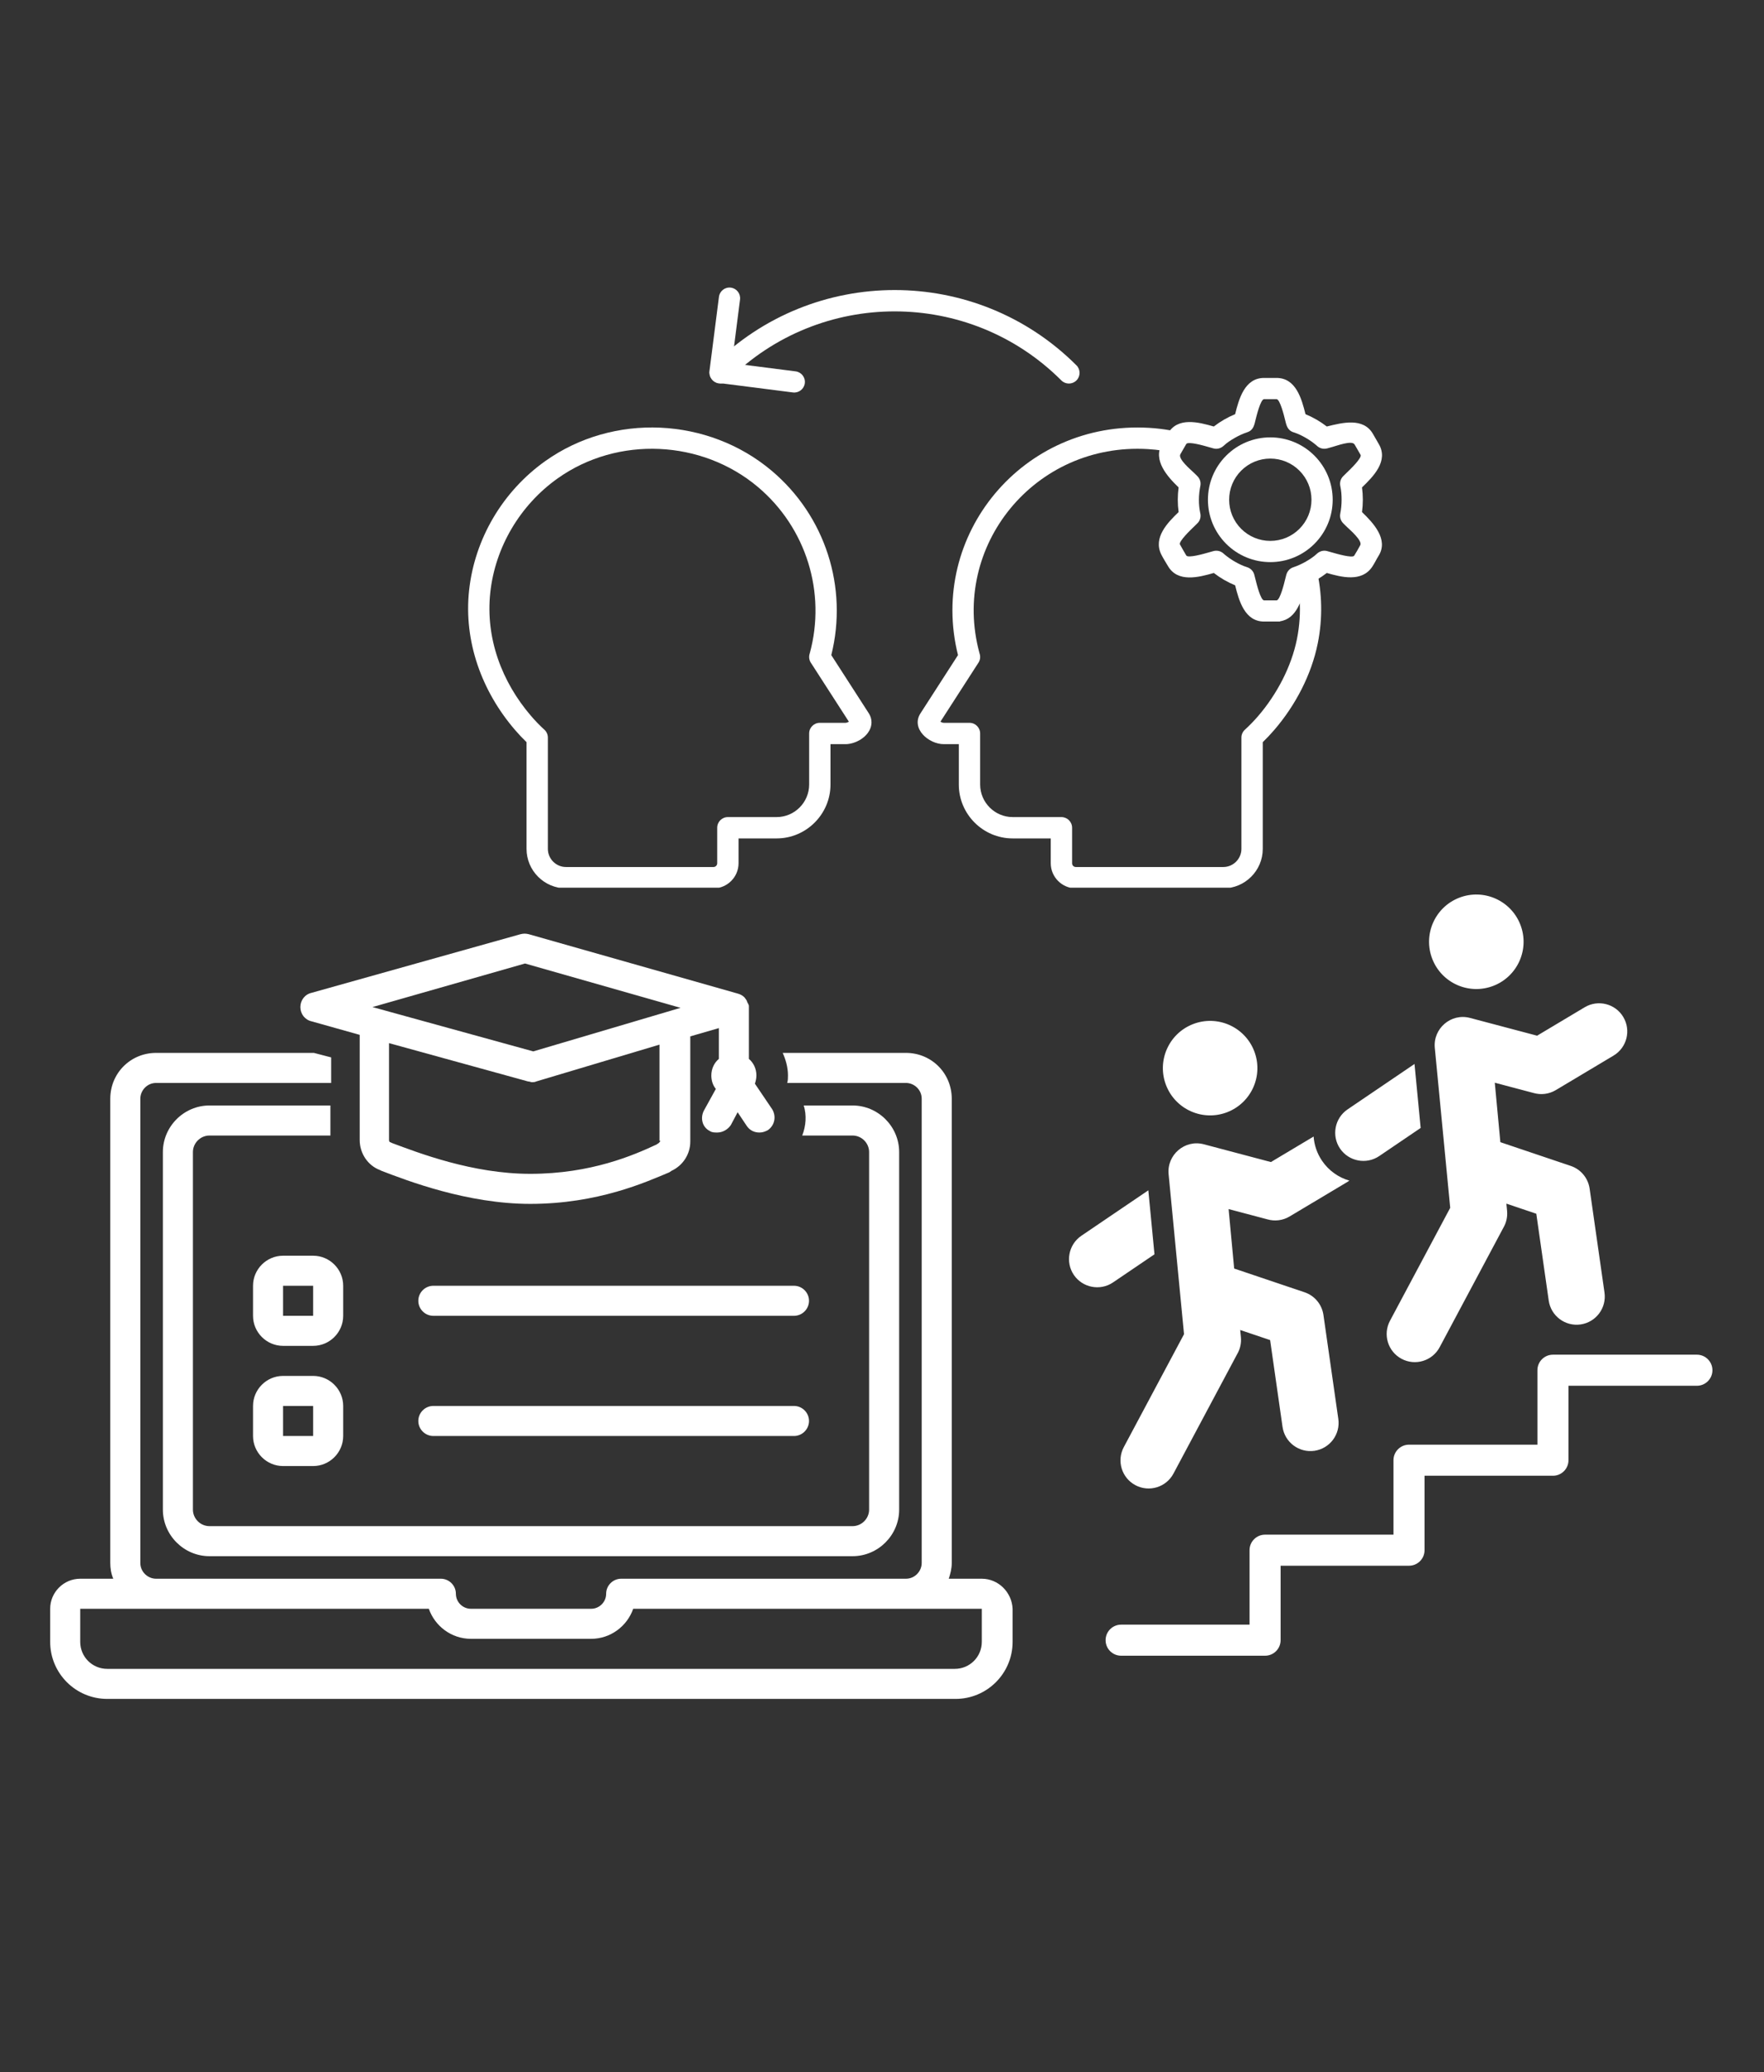
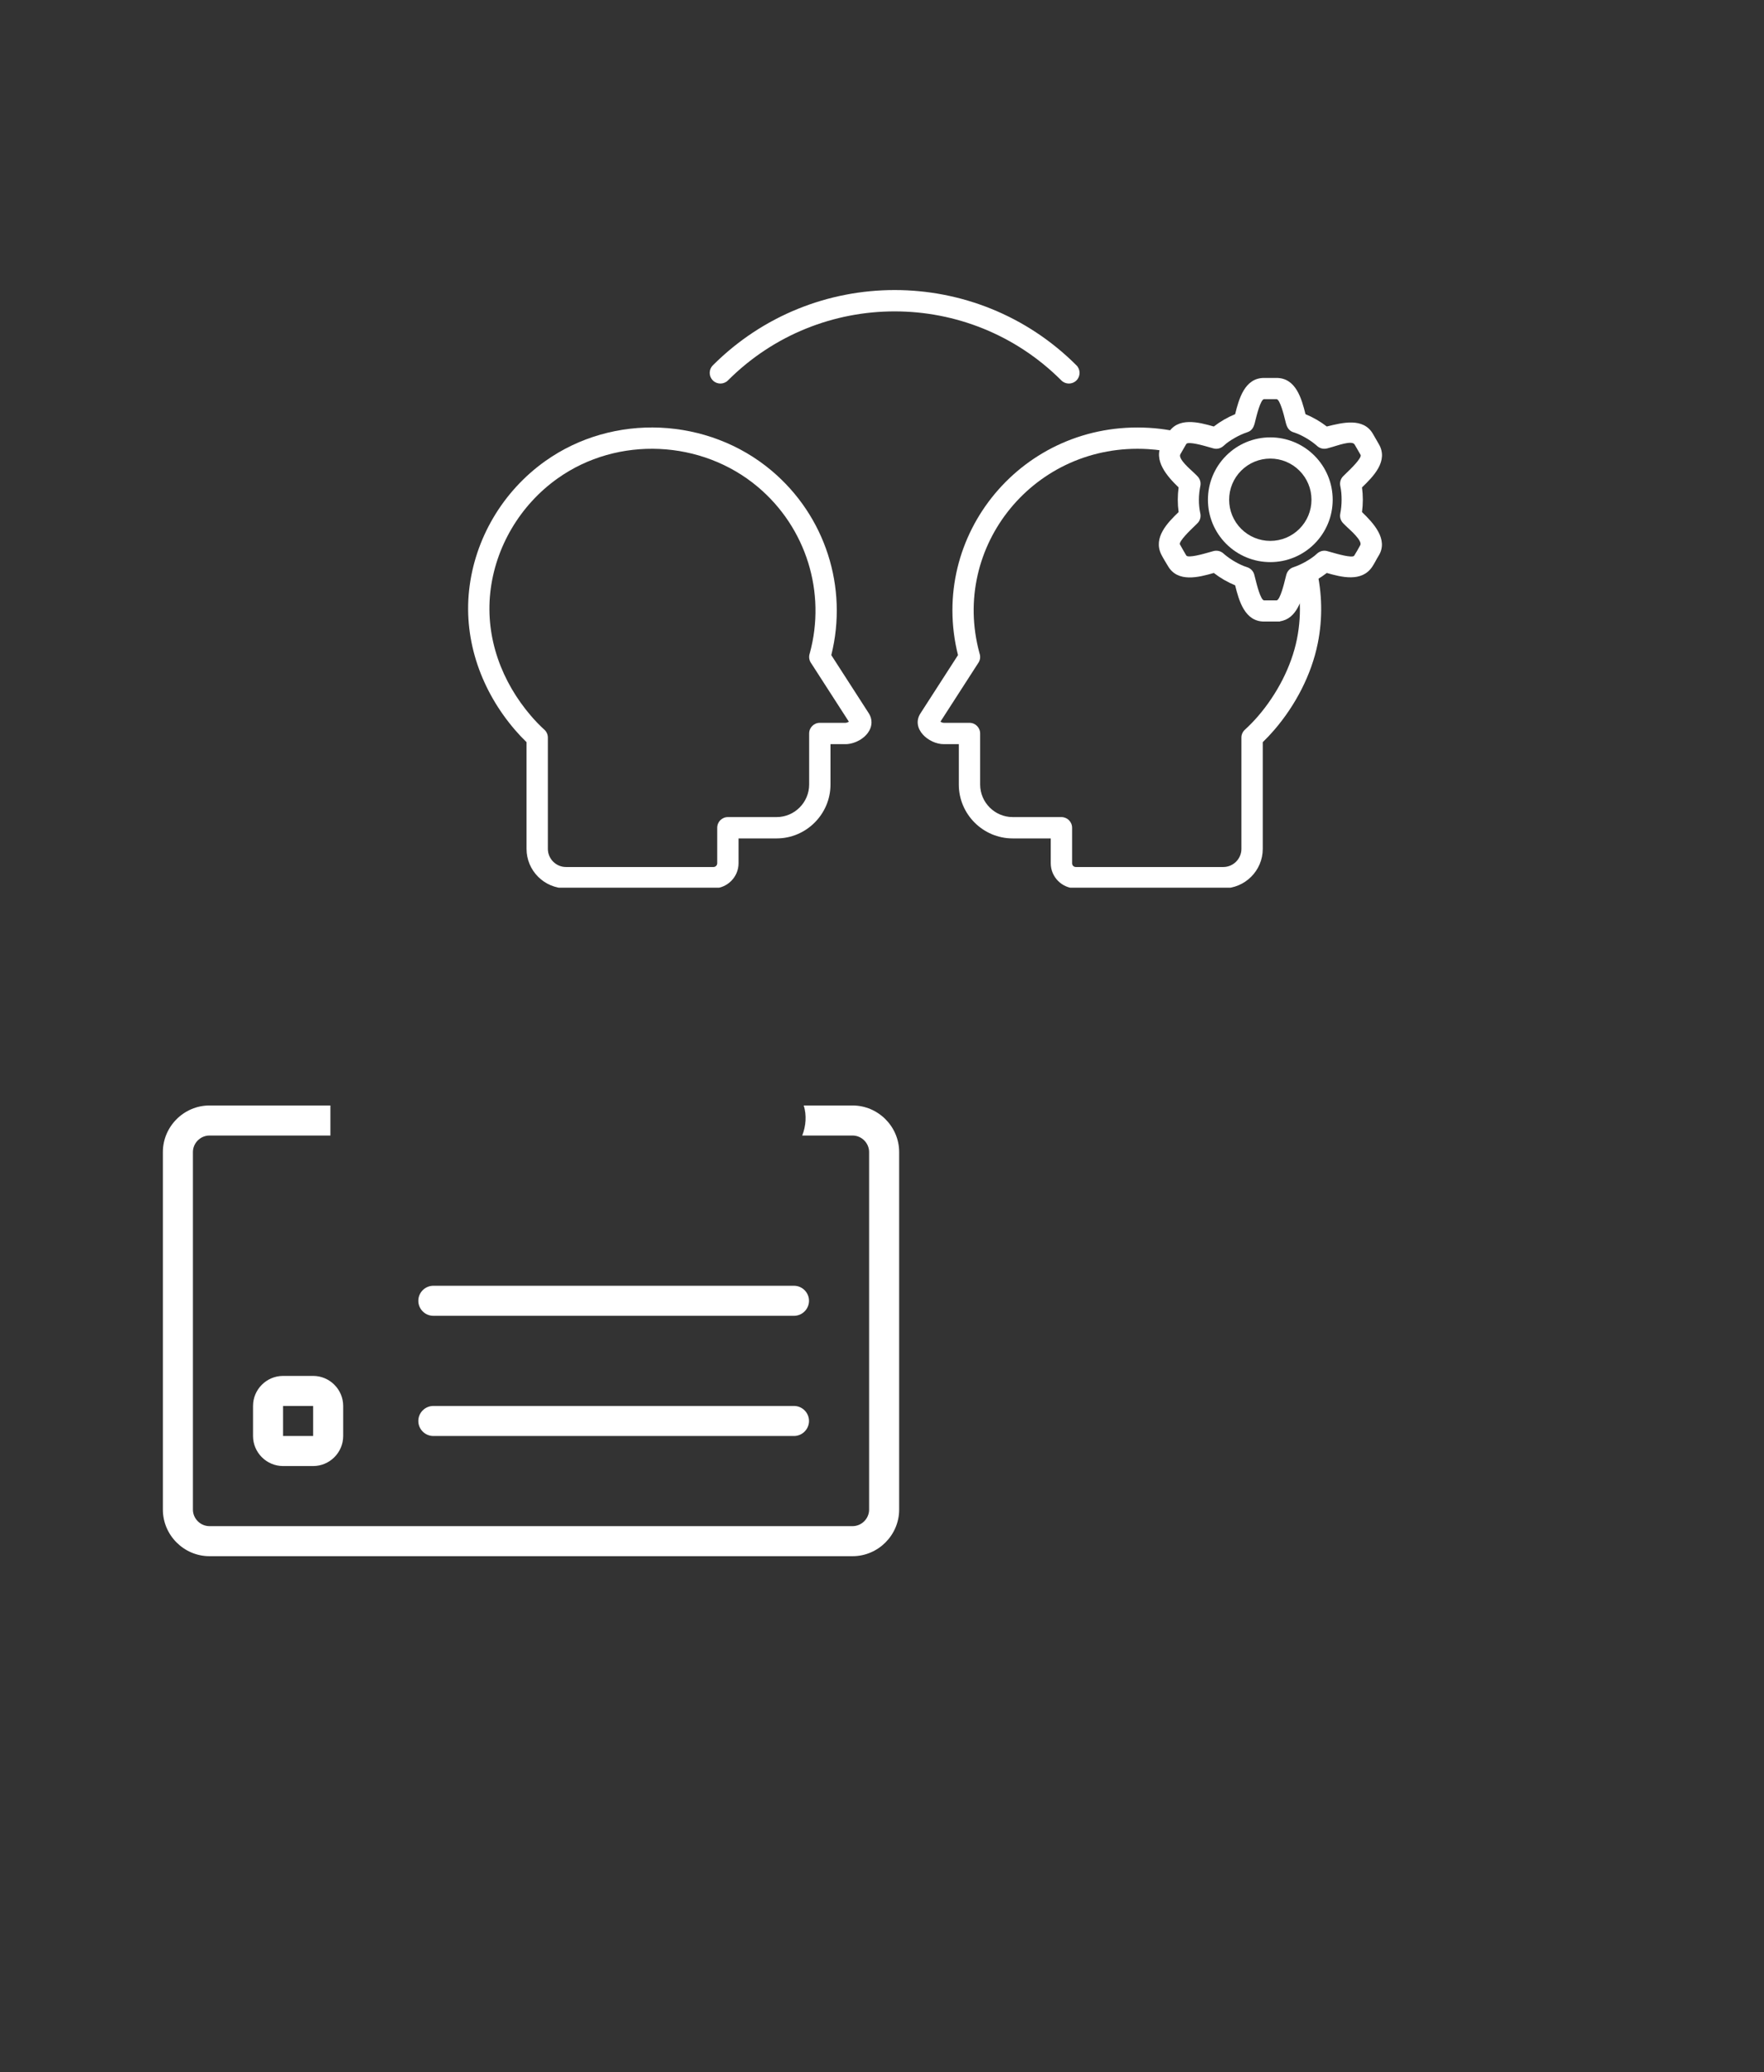
<svg xmlns="http://www.w3.org/2000/svg" width="1018" zoomAndPan="magnify" viewBox="0 0 763.5 897" height="1196" preserveAspectRatio="xMidYMid meet" version="1.0">
  <rect x="0" y="0" width="763.5" height="897" fill="#333333" stroke="none" />
  <defs>
    <clipPath id="6d0ee95996">
      <path d="M 21.715 455 L 438.445 455 L 438.445 735.699 L 21.715 735.699 Z M 21.715 455 " clip-rule="nonzero" />
    </clipPath>
    <clipPath id="15c179fb5f">
      <path d="M 397 185 L 572 185 L 572 384.273 L 397 384.273 Z M 397 185 " clip-rule="nonzero" />
    </clipPath>
    <clipPath id="cad9754791">
      <path d="M 202 185 L 378 185 L 378 384.273 L 202 384.273 Z M 202 185 " clip-rule="nonzero" />
    </clipPath>
    <clipPath id="f53cdfaf7f">
-       <path d="M 307 124.191 L 349 124.191 L 349 170 L 307 170 Z M 307 124.191 " clip-rule="nonzero" />
-     </clipPath>
+       </clipPath>
    <clipPath id="d5002c2dcf">
      <path d="M 462 387 L 741.293 387 L 741.293 716.578 L 462 716.578 Z M 462 387 " clip-rule="nonzero" />
    </clipPath>
  </defs>
  <g clip-path="url(#6d0ee95996)">
-     <path fill="#ffffff" d="M 424.945 683.426 L 410.641 683.426 C 411.289 681.473 411.941 679.199 411.941 676.598 L 411.941 475.633 C 411.941 464.574 403.16 455.793 392.102 455.793 L 338.773 455.793 C 340.074 458.723 341.051 461.973 341.051 465.551 C 341.051 466.527 341.051 467.828 340.723 468.801 L 392.102 468.801 C 395.68 468.801 398.934 471.73 398.934 475.633 L 398.934 676.598 C 398.934 680.172 396.004 683.426 392.102 683.426 L 268.859 683.426 C 265.281 683.426 262.355 686.352 262.355 689.93 C 262.355 693.504 259.426 696.434 255.852 696.434 L 203.82 696.434 C 200.242 696.434 197.316 693.504 197.316 689.93 C 197.316 686.352 194.391 683.426 190.812 683.426 L 67.566 683.426 C 63.992 683.426 60.738 680.496 60.738 676.598 L 60.738 475.633 C 60.738 472.055 63.664 468.801 67.566 468.801 L 143.336 468.801 L 143.336 457.746 L 135.855 455.793 L 67.566 455.793 C 56.512 455.793 47.73 464.574 47.73 475.633 L 47.73 676.598 C 47.73 678.871 48.059 681.148 49.031 683.426 L 34.723 683.426 C 27.57 683.426 21.715 689.277 21.715 696.434 L 21.715 710.742 C 21.715 724.398 32.773 735.453 46.43 735.453 L 413.566 735.453 C 427.223 735.453 438.281 724.398 438.281 710.742 L 438.281 696.434 C 437.953 689.277 432.102 683.426 424.945 683.426 Z M 424.945 710.742 C 424.945 717.242 419.742 722.445 413.242 722.445 L 46.43 722.445 C 39.926 722.445 34.723 717.242 34.723 710.742 L 34.723 696.434 L 185.609 696.434 C 188.211 703.91 195.367 709.441 203.82 709.441 L 255.852 709.441 C 264.305 709.441 271.461 703.91 274.062 696.434 L 424.945 696.434 Z M 424.945 710.742 " fill-opacity="1" fill-rule="nonzero" />
-   </g>
+     </g>
  <path fill="#ffffff" d="M 369.016 491.566 C 372.918 491.566 376.168 494.816 376.168 498.719 L 376.168 653.508 C 376.168 657.41 372.918 660.66 369.016 660.66 L 90.656 660.66 C 86.754 660.66 83.5 657.41 83.5 653.508 L 83.5 498.719 C 83.5 494.816 86.754 491.566 90.656 491.566 L 143.012 491.566 L 143.012 478.559 L 90.656 478.559 C 79.602 478.559 70.496 487.664 70.496 498.719 L 70.496 653.508 C 70.496 664.562 79.602 673.668 90.656 673.668 L 369.016 673.668 C 380.07 673.668 389.176 664.562 389.176 653.508 L 389.176 498.719 C 389.176 487.664 380.07 478.559 369.016 478.559 L 347.879 478.559 C 349.18 482.785 348.855 487.336 347.227 491.566 Z M 369.016 491.566 " fill-opacity="1" fill-rule="nonzero" />
-   <path fill="#ffffff" d="M 326.742 469.129 C 327.066 468.152 327.391 466.852 327.391 465.551 C 327.391 462.625 326.09 460.023 324.141 458.395 L 324.141 436.285 C 324.141 436.285 324.141 436.285 324.141 435.957 C 324.141 435.309 324.141 434.984 323.812 434.656 C 323.812 434.332 323.812 434.332 323.488 434.008 C 323.488 433.684 323.164 433.355 323.164 433.031 C 322.84 432.707 322.512 432.055 322.188 431.73 C 321.539 431.082 320.562 430.43 319.262 430.105 L 228.859 404.414 C 227.559 404.09 226.582 404.09 225.281 404.414 L 134.883 429.781 C 131.953 430.43 130.004 433.031 130.004 435.957 C 130.004 438.887 131.953 441.488 134.883 442.137 L 155.691 447.988 L 155.691 493.516 C 155.691 499.371 159.27 504.574 164.473 506.523 L 165.125 506.848 C 176.18 511.078 202.195 521.156 229.512 521.156 C 258.777 521.156 279.59 511.727 289.668 507.5 L 290.645 506.848 C 295.523 504.574 298.773 499.695 298.773 494.168 L 298.773 448.641 L 311.133 445.062 L 311.133 458.395 C 309.18 460.023 307.879 462.625 307.879 465.551 C 307.879 467.828 308.531 469.777 309.832 471.402 L 304.629 480.832 C 303.004 484.086 303.977 487.988 307.23 489.613 C 308.207 490.266 309.18 490.266 310.48 490.266 C 312.758 490.266 315.035 488.965 316.336 487.012 L 319.262 481.484 L 323.164 487.336 C 324.465 489.289 326.414 490.266 328.691 490.266 C 329.992 490.266 330.969 489.938 332.27 489.289 C 335.195 487.336 336.172 483.434 334.219 480.184 Z M 227.234 417.098 L 294.547 436.285 L 230.812 455.145 L 161.223 435.957 Z M 285.766 493.84 C 285.766 494.168 285.441 494.492 285.117 494.816 L 284.141 495.469 C 274.387 500.02 255.852 508.148 229.512 508.148 C 204.473 508.148 181.059 499.043 169.676 494.816 L 169.027 494.492 C 168.699 494.492 168.375 494.168 168.375 493.516 L 168.375 451.566 L 228.535 468.152 C 229.184 468.152 229.836 468.477 230.16 468.477 C 230.812 468.477 231.461 468.477 232.113 468.152 L 285.441 452.219 L 285.441 493.84 Z M 285.766 493.84 " fill-opacity="1" fill-rule="nonzero" />
-   <path fill="#ffffff" d="M 148.539 556.602 C 148.539 549.449 142.688 543.594 135.531 543.594 L 122.523 543.594 C 115.371 543.594 109.516 549.449 109.516 556.602 L 109.516 569.609 C 109.516 576.766 115.371 582.617 122.523 582.617 L 135.531 582.617 C 142.688 582.617 148.539 576.766 148.539 569.609 Z M 122.523 569.609 L 122.523 556.602 L 135.531 556.602 L 135.531 569.609 Z M 122.523 569.609 " fill-opacity="1" fill-rule="nonzero" />
  <path fill="#ffffff" d="M 135.531 595.625 L 122.523 595.625 C 115.371 595.625 109.516 601.477 109.516 608.633 L 109.516 621.641 C 109.516 628.793 115.371 634.648 122.523 634.648 L 135.531 634.648 C 142.688 634.648 148.539 628.793 148.539 621.641 L 148.539 608.633 C 148.539 601.477 142.688 595.625 135.531 595.625 Z M 122.523 621.641 L 122.523 608.633 L 135.531 608.633 L 135.531 621.641 Z M 122.523 621.641 " fill-opacity="1" fill-rule="nonzero" />
  <path fill="#ffffff" d="M 187.562 556.602 C 183.984 556.602 181.059 559.527 181.059 563.105 C 181.059 566.684 183.984 569.609 187.562 569.609 L 343.652 569.609 C 347.227 569.609 350.156 566.684 350.156 563.105 C 350.156 559.527 347.227 556.602 343.652 556.602 Z M 187.562 556.602 " fill-opacity="1" fill-rule="nonzero" />
  <path fill="#ffffff" d="M 343.652 621.641 C 347.227 621.641 350.156 618.711 350.156 615.137 C 350.156 611.559 347.227 608.633 343.652 608.633 L 187.562 608.633 C 183.984 608.633 181.059 611.559 181.059 615.137 C 181.059 618.711 183.984 621.641 187.562 621.641 Z M 343.652 621.641 " fill-opacity="1" fill-rule="nonzero" />
  <path fill="#ffffff" d="M 565.043 179.293 C 566.691 179.973 568.293 180.762 569.832 181.652 C 571.375 182.547 572.859 183.543 574.27 184.633 C 574.344 184.613 574.418 184.594 574.492 184.574 C 581 182.988 590.082 180.633 594.234 187.824 L 596.82 192.305 C 601.031 199.594 594.41 206.273 589.508 211 C 589.742 212.77 589.863 214.555 589.863 216.34 C 589.863 218.121 589.742 219.906 589.508 221.672 C 594.34 226.336 601.133 233.492 596.688 240.598 C 595.703 242.172 594.926 243.895 593.879 245.43 C 589.344 252.074 580.715 249.891 574.273 248.035 C 572.863 249.125 571.379 250.125 569.832 251.02 C 568.289 251.91 566.688 252.699 565.039 253.379 C 563.504 259.566 561.242 267.906 554.051 268.945 L 554.051 269.066 L 547.125 269.066 C 538.707 269.066 536.238 259.984 534.594 253.379 C 532.949 252.699 531.348 251.91 529.805 251.02 C 528.258 250.125 526.773 249.125 525.363 248.035 C 518.816 249.922 509.719 252.316 505.508 245.023 C 504.551 243.367 503.477 241.746 502.629 240.031 C 499.031 232.766 505.277 226.344 510.129 221.672 C 509.656 218.137 509.656 214.535 510.129 211 C 505.27 206.309 498.836 199.215 502.961 192.062 L 505.508 187.648 C 509.719 180.355 518.812 182.758 525.363 184.637 C 526.773 183.547 528.258 182.547 529.805 181.652 C 531.348 180.762 532.949 179.973 534.594 179.297 C 536.238 172.688 538.707 163.605 547.125 163.605 L 552.512 163.605 C 560.93 163.605 563.398 172.688 565.043 179.293 Z M 569.578 192.617 C 568.223 191.484 566.77 190.473 565.242 189.586 C 563.559 188.613 561.801 187.738 559.941 187.164 C 557.148 186.301 556.766 184.012 556.164 181.578 C 555.832 180.227 554.031 172.789 552.512 172.789 L 547.125 172.789 C 545.605 172.789 543.809 180.227 543.473 181.582 C 542.895 183.926 542.559 186.199 539.906 187.09 C 537.992 187.738 536.145 188.574 534.398 189.586 C 532.734 190.551 531.082 191.609 529.68 192.934 C 528.508 194.043 526.883 194.543 525.301 194.137 C 524.5 193.93 523.699 193.691 522.902 193.465 C 521.57 193.078 514.199 190.906 513.441 192.215 L 510.887 196.645 C 509.746 198.621 515.332 203.289 516.551 204.461 C 517.074 204.961 517.578 205.48 518.105 205.977 C 519.281 207.086 519.863 208.691 519.543 210.297 C 518.762 214.203 518.664 218.32 519.512 222.227 C 519.848 223.75 519.426 225.352 518.324 226.473 C 517.742 227.062 517.148 227.637 516.551 228.211 C 515.578 229.148 510.02 234.434 510.707 235.695 C 511.586 237.301 512.527 238.871 513.441 240.457 C 514.199 241.766 521.566 239.594 522.902 239.211 C 523.621 239 524.344 238.809 525.062 238.602 C 526.594 238.148 528.25 238.469 529.461 239.531 L 530.039 240.043 C 531.402 241.176 532.863 242.195 534.398 243.086 C 536.078 244.059 537.832 244.934 539.695 245.508 C 541.215 245.98 542.422 247.137 542.855 248.688 C 543.078 249.484 543.273 250.289 543.473 251.09 C 543.809 252.445 545.605 259.887 547.125 259.887 L 552.617 259.887 C 554.109 259.555 555.836 252.41 556.164 251.09 C 556.344 250.371 556.539 249.656 556.715 248.934 C 557.094 247.375 558.195 246.094 559.73 245.582 C 561.648 244.941 563.488 244.098 565.238 243.086 C 566.902 242.125 568.555 241.062 569.957 239.738 C 571.129 238.629 572.754 238.129 574.34 238.539 C 575.141 238.742 575.938 238.98 576.73 239.207 C 578.023 239.582 585.379 241.758 586.129 240.551 C 587.051 239.062 587.93 237.547 588.758 236.004 C 589.789 234.078 584.277 229.359 583.086 228.211 C 582.566 227.711 582.062 227.191 581.539 226.699 C 580.359 225.594 579.773 223.984 580.094 222.379 C 580.488 220.391 580.68 218.363 580.68 216.34 C 580.68 214.363 580.539 212.371 580.121 210.438 C 579.789 208.914 580.215 207.32 581.312 206.199 C 581.895 205.609 582.488 205.035 583.082 204.461 C 584.086 203.5 589.645 198.207 588.887 196.898 L 586.301 192.418 C 585.152 190.43 578.32 193.086 576.66 193.488 C 575.957 193.656 575.277 193.867 574.586 194.07 C 573.051 194.523 571.391 194.207 570.176 193.141 Z M 569.578 192.617 " fill-opacity="1" fill-rule="evenodd" />
  <path fill="#ffffff" d="M 549.82 189.336 C 557.004 189.336 563.832 192.164 568.91 197.242 C 573.988 202.324 576.82 209.152 576.82 216.336 C 576.82 223.52 573.988 230.348 568.91 235.43 C 563.832 240.508 557.004 243.336 549.82 243.336 C 542.637 243.336 535.805 240.508 530.727 235.43 C 525.648 230.348 522.82 223.52 522.82 216.336 C 522.82 209.152 525.648 202.324 530.727 197.242 C 535.805 192.164 542.637 189.336 549.82 189.336 Z M 562.418 203.738 C 559.066 200.383 554.562 198.52 549.82 198.52 C 545.078 198.52 540.574 200.383 537.219 203.738 C 533.867 207.09 532 211.594 532 216.336 C 532 221.078 533.867 225.582 537.219 228.934 C 540.574 232.289 545.078 234.152 549.82 234.152 C 554.562 234.152 559.066 232.289 562.418 228.934 C 565.77 225.582 567.637 221.078 567.637 216.336 C 567.637 211.594 565.77 207.09 562.418 203.738 Z M 562.418 203.738 " fill-opacity="1" fill-rule="evenodd" />
  <g clip-path="url(#15c179fb5f)">
    <path fill="#ffffff" d="M 503.281 195.086 C 501.203 194.773 499.078 194.551 496.906 194.418 C 447.859 191.441 411.301 236.488 423.961 282.836 C 424.426 284.141 424.305 285.637 423.496 286.891 L 423.488 286.887 L 407.031 312.43 C 407.539 312.723 408.082 312.906 408.512 312.906 L 419.613 312.906 C 422.164 312.906 424.23 314.973 424.23 317.523 L 424.23 339.629 C 424.23 347.367 430.578 353.711 438.312 353.711 L 459.41 353.711 C 461.961 353.711 464.027 355.781 464.027 358.328 L 464.027 373.715 C 464.027 374.605 464.75 375.328 465.641 375.328 L 529.469 375.328 C 533.773 375.328 537.312 371.789 537.312 367.484 L 537.312 319.301 C 537.312 318.055 537.816 316.809 538.809 315.898 L 538.812 315.906 C 540.855 314.027 542.781 312.043 544.562 309.973 C 552.629 300.594 558.941 288.637 561.348 276.656 C 562.504 270.887 562.863 265.098 562.5 259.414 C 563.367 253.348 569.832 246.328 569.832 246.328 C 572.242 256.676 572.547 267.594 570.367 278.461 C 567.625 292.105 560.703 305.328 551.562 315.961 C 549.965 317.82 548.293 319.594 546.551 321.281 L 546.551 367.484 C 546.551 376.887 538.875 384.566 529.469 384.566 L 465.641 384.566 C 459.676 384.566 454.789 379.672 454.789 373.715 L 454.789 362.949 L 438.312 362.949 C 425.477 362.949 414.996 352.465 414.996 339.629 L 414.996 322.145 L 408.512 322.145 C 401.91 322.145 394.176 315.359 398.402 308.805 L 414.641 283.598 C 401.668 231.625 442.734 181.898 497.449 185.219 C 500.457 185.398 503.418 185.75 506.324 186.254 C 515.621 187.867 503.117 195.629 503.281 195.086 Z M 503.281 195.086 " fill-opacity="1" fill-rule="nonzero" />
  </g>
  <g clip-path="url(#cad9754791)">
    <path fill="#ffffff" d="M 229.887 309.973 C 231.668 312.047 233.59 314.027 235.633 315.906 L 235.637 315.898 C 236.629 316.809 237.133 318.055 237.133 319.301 L 237.133 367.484 C 237.133 371.789 240.672 375.328 244.977 375.328 L 308.805 375.328 C 309.695 375.328 310.422 374.605 310.422 373.715 L 310.422 358.328 C 310.422 355.777 312.488 353.711 315.039 353.711 L 336.137 353.711 C 343.883 353.711 350.215 347.375 350.215 339.633 L 350.215 317.523 C 350.215 314.973 352.281 312.906 354.832 312.906 L 365.934 312.906 C 366.367 312.906 366.906 312.723 367.414 312.43 L 350.957 286.887 L 350.949 286.891 C 350.145 285.637 350.02 284.141 350.484 282.836 C 357.672 256.52 348.953 228.473 328.082 210.848 C 303.812 190.352 267.391 188.59 241.355 207.102 C 233.223 212.883 226.461 220.328 221.469 228.789 C 216.484 237.238 213.266 246.691 212.207 256.504 C 210.07 276.258 217.191 295.215 229.887 309.973 Z M 222.887 315.961 C 208.594 299.344 200.637 277.762 203.039 255.531 C 204.246 244.379 207.891 233.656 213.531 224.098 C 219.164 214.551 226.805 206.141 236.012 199.594 C 265.508 178.625 306.555 180.605 334.035 203.812 C 357.207 223.379 367.133 254.246 359.805 283.598 L 376.047 308.805 C 376.848 310.051 377.207 311.355 377.207 312.672 C 377.207 314.367 376.605 315.938 375.602 317.301 C 374.812 318.367 373.766 319.312 372.598 320.062 C 370.637 321.324 368.164 322.145 365.938 322.145 L 359.453 322.145 L 359.453 339.633 C 359.453 352.441 348.953 362.949 336.137 362.949 L 319.66 362.949 L 319.66 373.715 C 319.66 379.672 314.77 384.566 308.805 384.566 L 244.98 384.566 C 235.574 384.566 227.898 376.891 227.898 367.484 L 227.898 321.281 C 226.156 319.598 224.484 317.82 222.887 315.961 Z M 222.887 315.961 " fill-opacity="1" fill-rule="nonzero" />
  </g>
  <path fill="#ffffff" d="M 308.535 158.152 C 306.734 159.953 306.734 162.879 308.535 164.684 C 310.34 166.488 313.266 166.488 315.07 164.684 C 334.992 144.758 361.109 134.797 387.223 134.797 C 413.34 134.797 439.453 144.758 459.379 164.684 C 461.184 166.488 464.105 166.488 465.91 164.684 C 467.715 162.879 467.715 159.953 465.91 158.152 C 444.184 136.426 415.703 125.559 387.223 125.559 C 358.746 125.559 330.266 136.426 308.535 158.152 Z M 308.535 158.152 " fill-opacity="1" fill-rule="nonzero" />
  <g clip-path="url(#f53cdfaf7f)">
    <path fill="#ffffff" d="M 343.199 169.891 C 345.719 170.207 348.023 168.422 348.34 165.902 C 348.66 163.383 346.875 161.082 344.355 160.762 L 316.781 157.242 L 320.305 129.656 C 320.621 127.137 318.836 124.832 316.316 124.516 C 313.797 124.199 311.492 125.98 311.176 128.504 L 307.121 160.234 C 307.094 160.367 307.07 160.5 307.055 160.637 C 306.73 163.168 308.52 165.48 311.051 165.805 L 311.059 165.785 Z M 343.199 169.891 " fill-opacity="1" fill-rule="nonzero" />
  </g>
  <g clip-path="url(#d5002c2dcf)">
-     <path fill="#ffffff" d="M 464.785 551.914 C 468.555 557.469 476.184 558.93 481.738 555.16 L 499.684 542.984 C 498.801 533.754 497.922 524.52 497.023 515.289 L 468.035 534.961 C 462.48 538.73 461.016 546.359 464.785 551.914 Z M 734.453 586.438 C 738.164 586.438 741.176 589.449 741.176 593.164 C 741.176 596.879 738.164 599.891 734.453 599.891 L 678.875 599.891 L 678.875 632.117 C 678.875 635.832 675.867 638.844 672.152 638.844 L 616.578 638.844 L 616.578 671.074 C 616.578 674.789 613.566 677.797 609.852 677.797 L 554.277 677.797 L 554.277 710.027 C 554.277 713.742 551.266 716.754 547.551 716.754 L 485.254 716.754 C 481.539 716.754 478.527 713.742 478.527 710.027 C 478.527 706.316 481.539 703.305 485.254 703.305 L 540.828 703.305 L 540.828 671.074 C 540.828 667.359 543.84 664.348 547.555 664.348 L 603.129 664.348 L 603.129 632.121 C 603.129 628.406 606.141 625.395 609.852 625.395 L 665.43 625.395 L 665.43 593.164 C 665.43 589.449 668.438 586.438 672.152 586.438 Z M 685.895 436.035 L 665.293 448.348 L 636.277 440.66 C 628.008 438.461 620.195 445.277 621.016 453.637 C 623.164 475.562 625.535 500.941 627.684 522.863 L 601.621 571.746 C 598.453 577.676 600.695 585.059 606.625 588.227 C 612.559 591.395 619.938 589.152 623.105 583.223 L 650.707 531.449 C 651.953 529.312 652.559 526.777 652.297 524.125 L 651.996 521.051 L 664.945 525.418 L 670.324 563.02 C 671.285 569.684 677.473 574.309 684.137 573.344 C 690.801 572.379 695.426 566.195 694.461 559.531 L 688.023 514.523 C 687.383 510.121 684.348 506.227 679.84 504.715 L 649.387 494.441 L 646.98 468.703 L 663.797 473.16 C 666.914 474.047 670.375 473.699 673.379 471.906 L 698.371 456.969 C 704.152 453.523 706.043 446.047 702.598 440.262 C 699.156 434.484 691.676 432.59 685.895 436.035 Z M 631.543 388.641 C 642.066 384.531 653.926 389.73 658.035 400.254 C 662.145 410.773 656.945 422.633 646.426 426.742 C 635.902 430.855 624.043 425.656 619.934 415.133 C 615.824 404.613 621.023 392.75 631.543 388.641 Z M 580 497.215 C 576.23 491.66 577.691 484.031 583.246 480.262 L 612.234 460.59 C 613.133 469.82 614.016 479.051 614.895 488.285 L 596.953 500.461 C 591.398 504.23 583.77 502.77 580 497.215 Z M 584.043 511.09 C 583.762 511.297 583.465 511.488 583.16 511.672 L 558.168 526.609 C 555.164 528.398 551.703 528.746 548.586 527.859 L 531.77 523.402 L 534.176 549.141 L 564.629 559.414 C 569.137 560.93 572.172 564.82 572.812 569.223 L 579.25 614.23 C 580.215 620.895 575.59 627.078 568.926 628.043 C 562.262 629.004 556.074 624.383 555.113 617.715 L 549.738 580.117 L 536.785 575.75 L 537.086 578.824 C 537.348 581.473 536.742 584.008 535.496 586.148 L 507.895 637.922 C 504.727 643.852 497.348 646.094 491.414 642.922 C 485.484 639.754 483.242 632.375 486.41 626.441 L 512.473 577.562 C 510.324 555.637 507.953 530.258 505.805 508.336 C 504.98 499.977 512.797 493.156 521.066 495.359 L 550.082 503.047 L 568.559 492.004 C 568.828 495.648 570.02 499.273 572.211 502.5 C 575.137 506.812 579.375 509.734 584.043 511.09 Z M 516.332 443.344 C 526.852 439.234 538.715 444.434 542.824 454.953 C 546.934 465.473 541.734 477.336 531.215 481.445 C 520.691 485.555 508.832 480.355 504.723 469.836 C 500.613 459.312 505.809 447.453 516.332 443.344 Z M 516.332 443.344 " fill-opacity="1" fill-rule="evenodd" />
-   </g>
+     </g>
</svg>